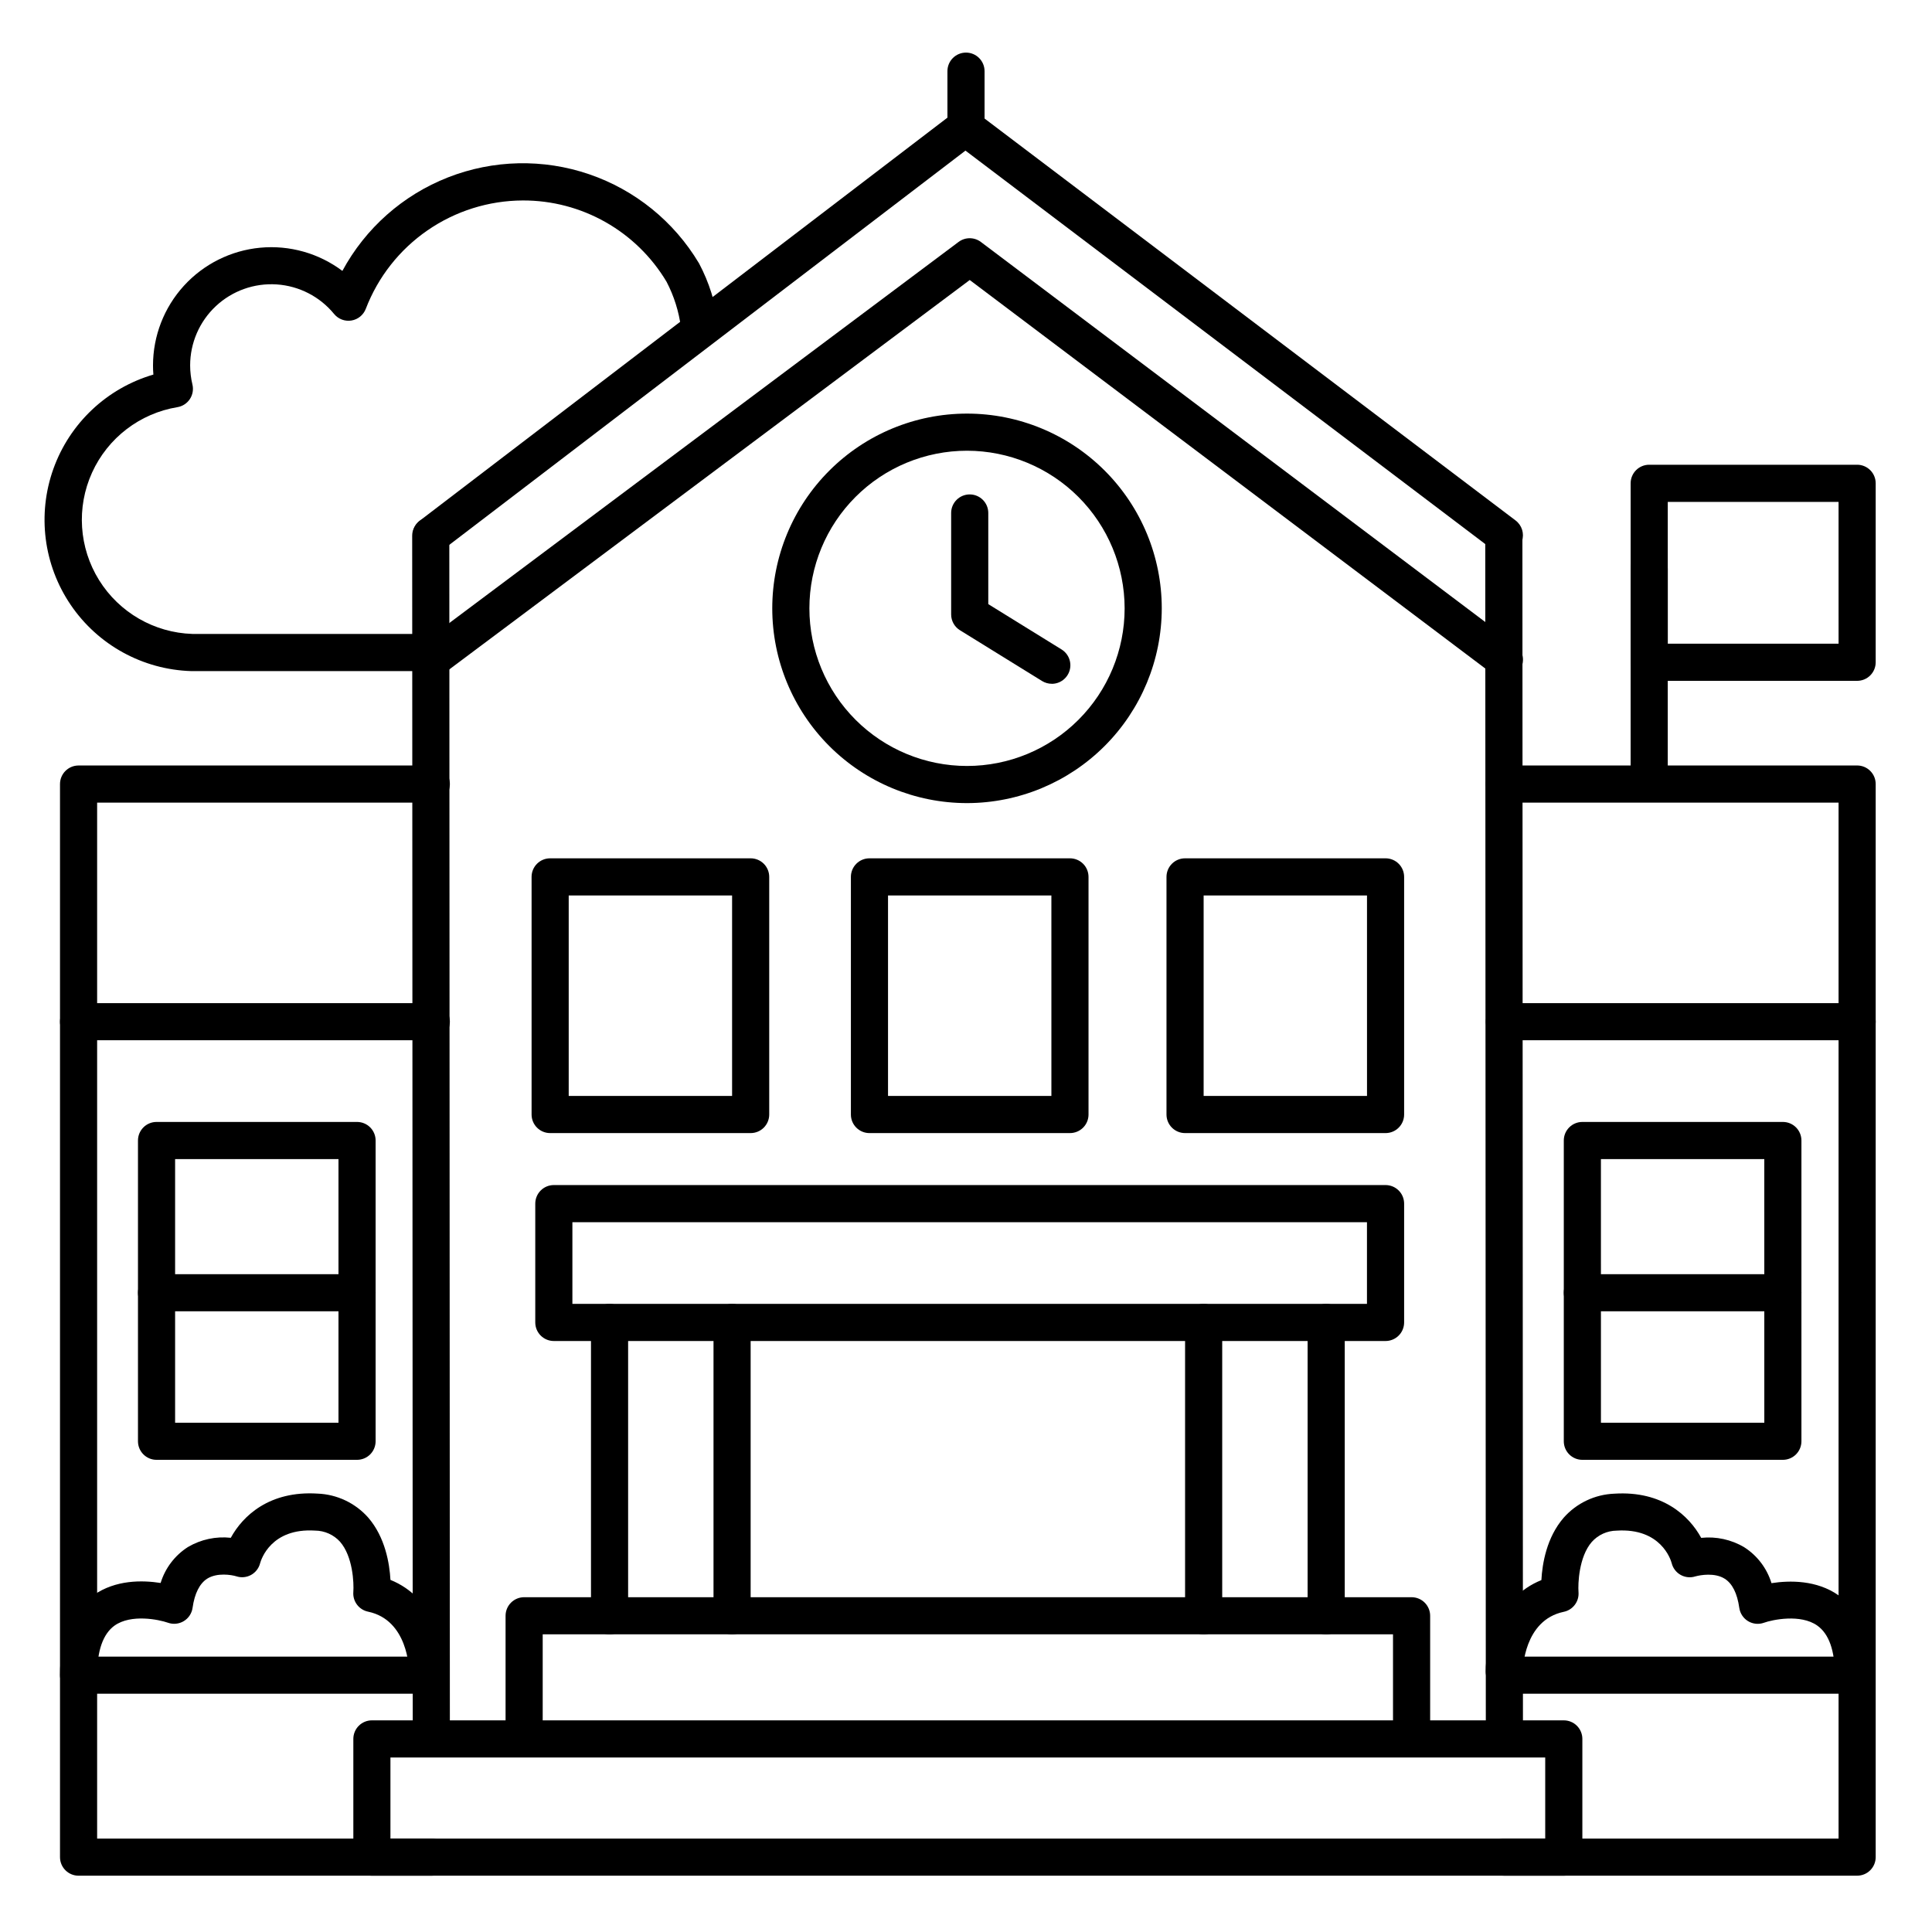
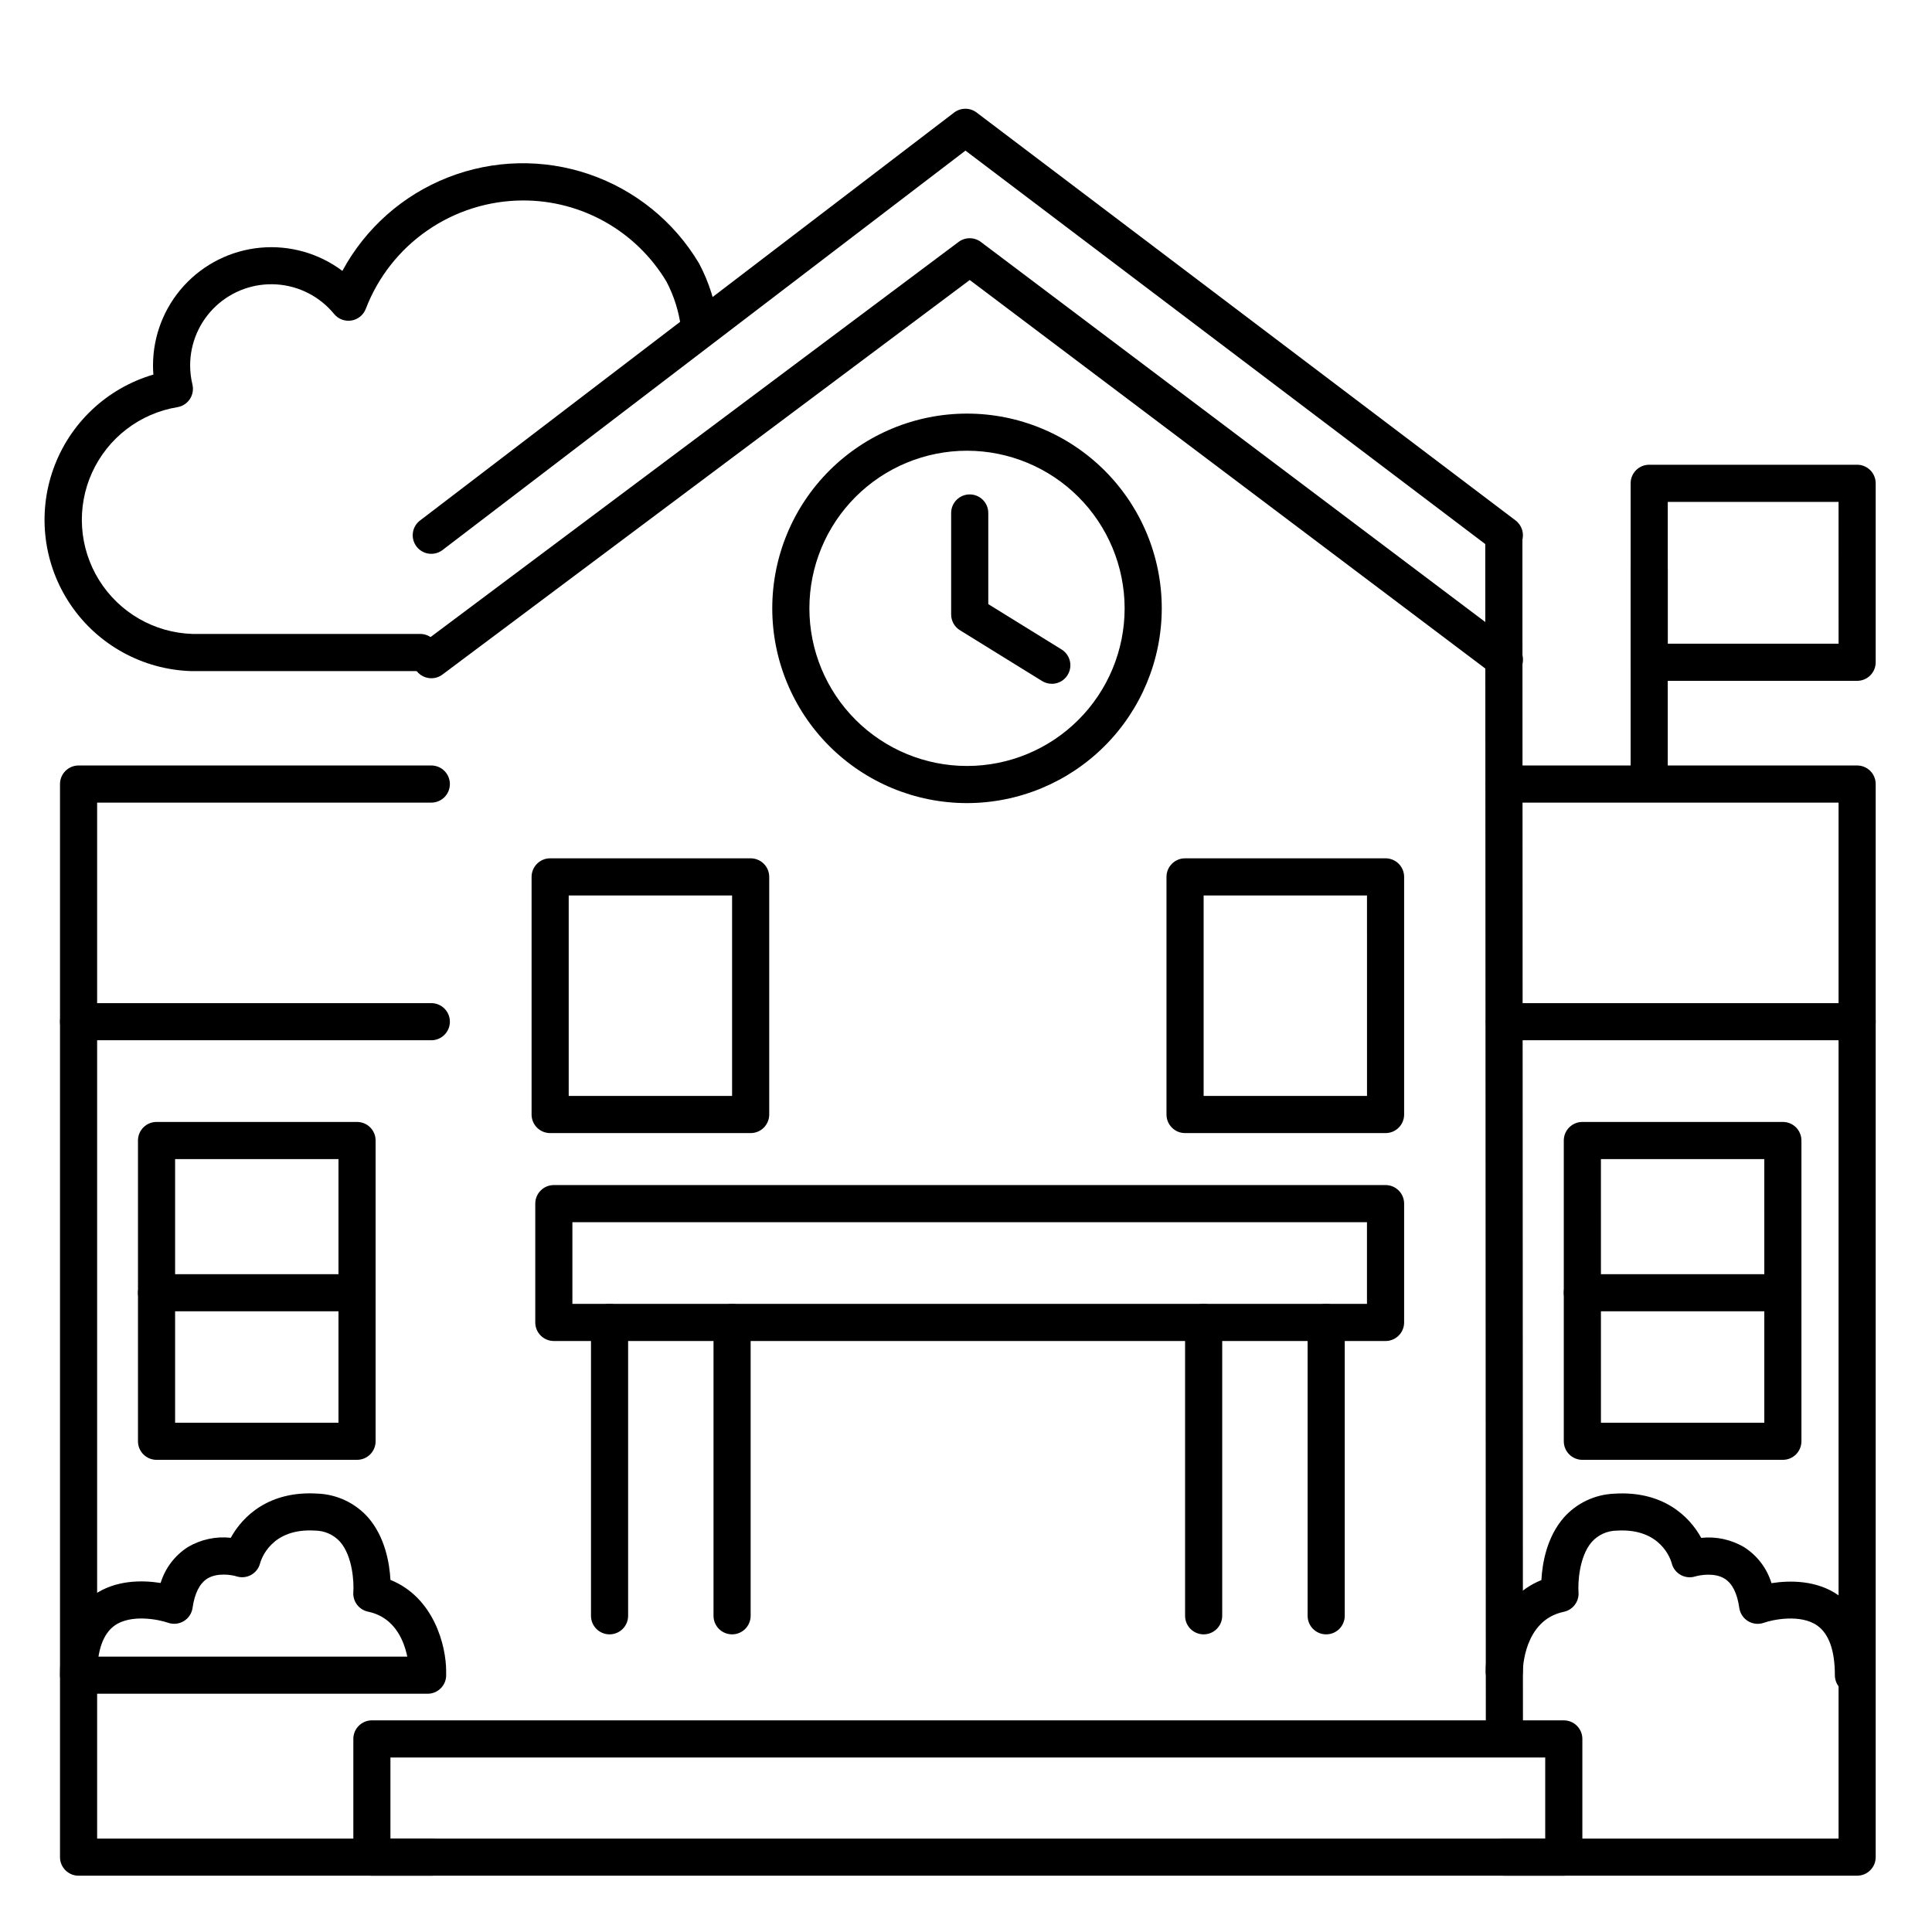
<svg xmlns="http://www.w3.org/2000/svg" fill="#000000" width="800px" height="800px" version="1.1" viewBox="144 144 512 512">
  <g>
    <path d="m255.35 321.85h-60.676c-12.824-0.395-24.688-6.902-31.91-17.508-7.227-10.609-8.938-24.031-4.609-36.109 4.328-12.082 14.176-21.359 26.492-24.965-0.07-0.809-0.098-1.613-0.098-2.43 0.004-7.805 2.918-15.324 8.176-21.094 5.254-5.766 12.473-9.367 20.238-10.098 7.769-0.73 15.531 1.461 21.77 6.148 6.109-11.316 16.031-20.102 28.004-24.789 11.973-4.691 25.223-4.984 37.391-0.828 12.168 4.16 22.469 12.496 29.07 23.531 0.031 0.043 0.055 0.09 0.078 0.137 2.629 4.961 4.328 10.355 5.019 15.922 0.27 2.719-1.711 5.141-4.43 5.414-2.715 0.27-5.141-1.711-5.41-4.43-0.555-4.215-1.84-8.305-3.809-12.074-8.008-13.418-22.504-21.613-38.129-21.551-9.016 0.039-17.809 2.801-25.227 7.922-7.422 5.121-13.117 12.367-16.348 20.781-0.625 1.645-2.074 2.828-3.805 3.113-1.734 0.285-3.484-0.375-4.602-1.734-3.769-4.602-9.281-7.438-15.219-7.832-5.938-0.391-11.773 1.691-16.117 5.758-4.344 4.066-6.812 9.754-6.812 15.703 0.004 1.699 0.203 3.394 0.602 5.047 0.32 1.324 0.082 2.723-0.664 3.859-0.746 1.141-1.93 1.922-3.273 2.152-9.98 1.637-18.484 8.152-22.664 17.363-4.176 9.211-3.477 19.898 1.867 28.484 5.344 8.586 14.625 13.938 24.734 14.258h60.359c2.715 0 4.918 2.203 4.918 4.918 0 2.719-2.203 4.922-4.918 4.922z" />
    <path d="m636.16 324.43h-55.105c-2.719 0-4.918-2.203-4.918-4.918v-47.43c0-2.719 2.199-4.922 4.918-4.922h55.105c1.305 0 2.555 0.52 3.477 1.441 0.926 0.926 1.441 2.176 1.441 3.481v47.43c0 1.305-0.516 2.555-1.441 3.477-0.922 0.926-2.172 1.441-3.477 1.441zm-50.184-9.84h45.266l-0.004-37.586h-45.262z" />
    <path d="m581.05 355.72c-2.719 0-4.918-2.203-4.918-4.922v-56.086c0-2.719 2.199-4.922 4.918-4.922s4.922 2.203 4.922 4.922v56.09-0.004c0 1.305-0.52 2.559-1.441 3.481s-2.176 1.441-3.481 1.441z" />
    <path d="m400.27 356.83c-13.691 0-26.816-5.438-36.496-15.117-9.68-9.68-15.117-22.809-15.117-36.496s5.438-26.816 15.117-36.492c9.68-9.68 22.805-15.117 36.496-15.117 13.688 0 26.812 5.438 36.492 15.117 9.68 9.676 15.117 22.805 15.117 36.492-0.016 13.684-5.457 26.801-15.133 36.477-9.676 9.676-22.793 15.121-36.477 15.137zm0-93.383c-11.078 0-21.703 4.398-29.539 12.234-7.832 7.832-12.234 18.457-12.234 29.535s4.402 21.703 12.234 29.535c7.836 7.836 18.461 12.238 29.539 12.238s21.703-4.402 29.535-12.238c7.832-7.832 12.234-18.457 12.234-29.535-0.012-11.074-4.418-21.691-12.25-29.523-7.828-7.828-18.445-12.234-29.52-12.246z" />
    <path d="m422.74 325.21c-0.91 0-1.801-0.254-2.578-0.73l-21.766-13.461c-1.449-0.895-2.332-2.477-2.332-4.18v-26.895c0-2.715 2.203-4.918 4.922-4.918 2.715 0 4.918 2.203 4.918 4.918v24.156l19.426 12.016c1.867 1.16 2.742 3.414 2.141 5.527-0.602 2.113-2.531 3.574-4.731 3.574z" />
    <path d="m542.68 290.77c-1.066 0-2.102-0.344-2.953-0.984l-139.87-105.87-138.61 105.87c-2.172 1.633-5.258 1.191-6.887-0.984-1.633-2.172-1.191-5.258 0.984-6.887l141.51-108.09c1.762-1.34 4.203-1.34 5.965 0l142.81 108.09c1.691 1.27 2.383 3.484 1.715 5.492-0.672 2.008-2.551 3.363-4.668 3.363z" />
    <path d="m636.16 641.08h-93.48c-2.719 0-4.922-2.203-4.922-4.918 0-2.719 2.203-4.922 4.922-4.922h88.559v-274.54h-88.559c-2.719 0-4.922-2.203-4.922-4.922 0-2.715 2.203-4.918 4.922-4.918h93.48c1.305 0 2.555 0.516 3.477 1.441 0.926 0.922 1.441 2.172 1.441 3.477v284.38c0 1.305-0.516 2.555-1.441 3.477-0.922 0.926-2.172 1.441-3.477 1.441z" />
    <path d="m258.3 641.08h-93.48c-2.715 0-4.918-2.203-4.918-4.918v-284.38c0-2.715 2.203-4.918 4.918-4.918h93.48c2.719 0 4.922 2.203 4.922 4.918 0 2.719-2.203 4.922-4.922 4.922h-88.559v274.54h88.559c2.719 0 4.922 2.203 4.922 4.922 0 2.715-2.203 4.918-4.922 4.918z" />
    <path d="m258.3 419.68h-93.48c-2.715 0-4.918-2.203-4.918-4.922 0-2.715 2.203-4.918 4.918-4.918h93.48c2.719 0 4.922 2.203 4.922 4.918 0 2.719-2.203 4.922-4.922 4.922z" />
-     <path d="m635.18 592.86h-91.512c-2.719 0-4.922-2.203-4.922-4.922 0-2.715 2.203-4.918 4.922-4.918h91.512c2.715 0 4.918 2.203 4.918 4.918 0 2.719-2.203 4.922-4.918 4.922z" />
    <path d="m257.32 592.86h-91.512c-2.715 0-4.918-2.203-4.918-4.922 0-2.715 2.203-4.918 4.918-4.918h91.512c2.719 0 4.922 2.203 4.922 4.918 0 2.719-2.203 4.922-4.922 4.922z" />
    <path d="m636.16 419.68h-93.48c-2.719 0-4.922-2.203-4.922-4.922 0-2.715 2.203-4.918 4.922-4.918h93.48c2.715 0 4.918 2.203 4.918 4.918 0 2.719-2.203 4.922-4.918 4.922z" />
    <path d="m511.19 499.38h-220.42c-2.715 0-4.918-2.203-4.918-4.922v-31.484c0-2.719 2.203-4.922 4.918-4.922h220.42c1.305 0 2.555 0.52 3.477 1.441 0.926 0.922 1.441 2.172 1.441 3.481v31.488-0.004c0 1.309-0.516 2.559-1.441 3.481-0.922 0.922-2.172 1.441-3.477 1.441zm-215.5-9.84h210.57v-21.648h-210.57z" />
    <path d="m558.42 641.08h-315.86c-2.719 0-4.922-2.203-4.922-4.918v-31.332c0-2.719 2.203-4.918 4.922-4.918h315.86c1.305 0 2.559 0.516 3.481 1.438 0.922 0.926 1.441 2.176 1.441 3.481v31.332c0 1.305-0.52 2.555-1.441 3.477-0.922 0.926-2.176 1.441-3.481 1.441zm-310.95-9.84h306.03v-21.488h-306.03z" />
-     <path d="m518.08 608.45c-2.715 0-4.918-2.203-4.918-4.918v-26.414h-225.34v26.414c0 2.715-2.199 4.918-4.918 4.918s-4.922-2.203-4.922-4.918v-31.332c0-2.719 2.203-4.922 4.922-4.922h235.18c1.305 0 2.559 0.52 3.481 1.441 0.922 0.926 1.441 2.176 1.441 3.481v31.332c0 1.305-0.52 2.555-1.441 3.477-0.922 0.922-2.176 1.441-3.481 1.441z" />
    <path d="m542.68 609.59c-2.719 0-4.922-2.203-4.922-4.918l-0.148-318.69v-0.004c0-2.715 2.203-4.918 4.922-4.918 1.305 0 2.555 0.52 3.481 1.441 0.922 0.922 1.441 2.172 1.441 3.477l0.145 318.69c0 1.305-0.516 2.555-1.441 3.477-0.922 0.926-2.172 1.441-3.477 1.441z" />
-     <path d="m258.3 609.59c-2.715 0-4.918-2.203-4.918-4.918l-0.148-318.69v-0.004c0-2.715 2.203-4.918 4.922-4.918 1.305 0 2.555 0.52 3.477 1.441 0.922 0.922 1.441 2.172 1.441 3.477l0.148 318.69c0 1.305-0.52 2.555-1.441 3.477-0.922 0.926-2.176 1.441-3.481 1.441z" />
    <path d="m305.54 577.12c-2.719 0-4.922-2.199-4.922-4.918v-77.738c0-2.715 2.203-4.918 4.922-4.918 2.715 0 4.918 2.203 4.918 4.918v77.738c0 1.305-0.516 2.555-1.441 3.481-0.922 0.922-2.172 1.438-3.477 1.438z" />
    <path d="m338.01 577.12c-2.719 0-4.922-2.199-4.922-4.918v-77.738c0-2.715 2.203-4.918 4.922-4.918 2.715 0 4.918 2.203 4.918 4.918v77.738c0 1.305-0.52 2.555-1.441 3.481-0.922 0.922-2.172 1.438-3.477 1.438z" />
    <path d="m462.98 577.12c-2.719 0-4.922-2.199-4.922-4.918v-77.738c0-2.715 2.203-4.918 4.922-4.918 2.715 0 4.918 2.203 4.918 4.918v77.738c0 1.305-0.52 2.555-1.441 3.481-0.922 0.922-2.172 1.438-3.477 1.438z" />
    <path d="m495.45 577.12c-2.715 0-4.918-2.199-4.918-4.918v-77.738c0-2.715 2.203-4.918 4.918-4.918 2.719 0 4.922 2.203 4.922 4.918v77.738c0 1.305-0.52 2.555-1.441 3.481-0.922 0.922-2.176 1.438-3.481 1.438z" />
    <path d="m342.93 444.28h-53.137c-2.715 0-4.918-2.203-4.918-4.918v-62.977c0-2.719 2.203-4.922 4.918-4.922h53.137c1.305 0 2.559 0.52 3.481 1.441s1.441 2.176 1.441 3.481v62.977c0 1.305-0.52 2.555-1.441 3.477-0.922 0.926-2.176 1.441-3.481 1.441zm-48.215-9.84h43.297v-53.137h-43.297z" />
-     <path d="m427.55 444.28h-53.137c-2.719 0-4.918-2.203-4.918-4.918v-62.977c0-2.719 2.199-4.922 4.918-4.922h53.137c1.305 0 2.555 0.52 3.481 1.441 0.922 0.922 1.438 2.176 1.438 3.481v62.977c0 1.305-0.516 2.555-1.438 3.477-0.926 0.926-2.176 1.441-3.481 1.441zm-48.215-9.84h43.297l-0.004-53.137h-43.293z" />
    <path d="m511.19 444.28h-53.137c-2.719 0-4.922-2.203-4.922-4.918v-62.977c0-2.719 2.203-4.922 4.922-4.922h53.137c1.305 0 2.555 0.52 3.477 1.441 0.926 0.922 1.441 2.176 1.441 3.481v62.977c0 1.305-0.516 2.555-1.441 3.477-0.922 0.926-2.172 1.441-3.477 1.441zm-48.215-9.84h43.297l-0.004-53.137h-43.293z" />
    <path d="m616.48 530.87h-53.137c-2.719 0-4.922-2.203-4.922-4.922v-79.703c0-2.715 2.203-4.918 4.922-4.918h53.137c1.305 0 2.555 0.516 3.477 1.441 0.922 0.922 1.441 2.172 1.441 3.477v79.703c0 1.305-0.52 2.559-1.441 3.481-0.922 0.922-2.172 1.441-3.477 1.441zm-48.215-9.84h43.297l-0.004-69.863h-43.297z" />
    <path d="m258.3 323.74c-2.117 0-3.996-1.355-4.668-3.363-0.668-2.012 0.023-4.223 1.719-5.492l142.68-106.77c1.75-1.312 4.152-1.312 5.902 0l141.7 106.77h0.004c2.172 1.629 2.613 4.715 0.98 6.887-1.629 2.176-4.711 2.613-6.887 0.984l-138.74-104.55-139.73 104.55c-0.848 0.645-1.887 0.988-2.953 0.984z" />
-     <path d="m400 182.54c-2.719 0-4.922-2.203-4.922-4.922v-14.758c0-2.719 2.203-4.922 4.922-4.922 2.715 0 4.918 2.203 4.918 4.922v14.758c0 1.305-0.52 2.559-1.441 3.481-0.922 0.922-2.172 1.441-3.477 1.441z" />
    <path d="m616.48 491.51h-53.137c-2.719 0-4.922-2.203-4.922-4.922 0-2.715 2.203-4.918 4.922-4.918h53.137c2.715 0 4.918 2.203 4.918 4.918 0 2.719-2.203 4.922-4.918 4.922z" />
    <path d="m238.62 530.87h-53.137c-2.715 0-4.918-2.203-4.918-4.922v-79.703c0-2.715 2.203-4.918 4.918-4.918h53.137c1.305 0 2.559 0.516 3.481 1.441 0.922 0.922 1.441 2.172 1.441 3.477v79.703c0 1.305-0.52 2.559-1.441 3.481-0.922 0.922-2.176 1.441-3.481 1.441zm-48.215-9.84h43.297v-69.863h-43.297z" />
    <path d="m238.62 491.51h-53.137c-2.715 0-4.918-2.203-4.918-4.922 0-2.715 2.203-4.918 4.918-4.918h53.137c2.719 0 4.922 2.203 4.922 4.918 0 2.719-2.203 4.922-4.922 4.922z" />
    <path d="m635.18 592.86c-2.719 0-4.922-2.203-4.922-4.922 0-6.535-1.574-10.961-4.664-13.145-4.438-3.141-11.887-1.555-14.141-0.746-1.391 0.496-2.93 0.34-4.195-0.422-1.262-0.766-2.117-2.055-2.328-3.516-0.543-3.848-1.84-6.453-3.856-7.723-2.648-1.684-6.504-0.984-7.766-0.629v-0.004c-1.301 0.422-2.719 0.285-3.914-0.383-1.195-0.664-2.059-1.801-2.383-3.129-0.246-0.914-2.863-9.348-14.555-8.609-2.535 0.023-4.941 1.117-6.629 3.012-3.414 3.938-3.68 11.098-3.504 13.305v-0.004c0.191 2.481-1.496 4.715-3.938 5.207-10.578 2.223-10.824 15.242-10.824 15.805 0 1.305-0.516 2.555-1.441 3.477-0.922 0.922-2.172 1.441-3.477 1.441-2.719 0-4.922-2.203-4.922-4.918 0-6.731 3.188-19.551 14.762-24.215 0.234-4.367 1.387-11.316 5.902-16.52v-0.004c3.422-3.879 8.285-6.18 13.453-6.379 12.742-0.809 19.828 5.902 22.996 11.711 3.965-0.426 7.965 0.445 11.395 2.481 3.465 2.215 6.027 5.59 7.231 9.523 4.801-0.746 11.977-0.867 17.809 3.246 5.836 4.113 8.855 11.266 8.855 21.188h0.004c-0.027 2.711-2.238 4.887-4.949 4.871z" />
    <path d="m164.82 592.86c-2.715 0-4.918-2.203-4.918-4.922 0-9.918 2.953-17.043 8.855-21.188 5.902-4.144 13.008-3.996 17.809-3.246v0.004c1.203-3.934 3.769-7.312 7.234-9.527 3.426-2.019 7.41-2.879 11.363-2.449 3.168-5.824 10.254-12.516 22.996-11.711 5.152 0.199 9.996 2.492 13.414 6.348 4.508 5.207 5.656 12.152 5.902 16.52 11.543 4.664 14.762 17.484 14.762 24.215v0.004c0 2.719-2.203 4.918-4.922 4.918-2.715 0-4.918-2.199-4.918-4.918 0-0.609-0.266-13.578-10.824-15.793-2.441-0.492-4.129-2.727-3.938-5.207 0.176-2.371-0.117-9.438-3.523-13.332h0.004c-1.695-1.863-4.094-2.934-6.613-2.953-11.699-0.738-14.309 7.703-14.574 8.66-0.336 1.32-1.207 2.441-2.402 3.098-1.195 0.652-2.609 0.781-3.906 0.355-1.23-0.383-5.078-1.043-7.734 0.641-1.969 1.27-3.316 3.879-3.856 7.723-0.211 1.465-1.066 2.754-2.328 3.516-1.266 0.762-2.805 0.918-4.195 0.422-2.43-0.848-9.762-2.363-14.16 0.766-3.043 2.207-4.606 6.613-4.606 13.137 0 1.305-0.52 2.559-1.441 3.481s-2.176 1.441-3.481 1.441z" />
  </g>
</svg>